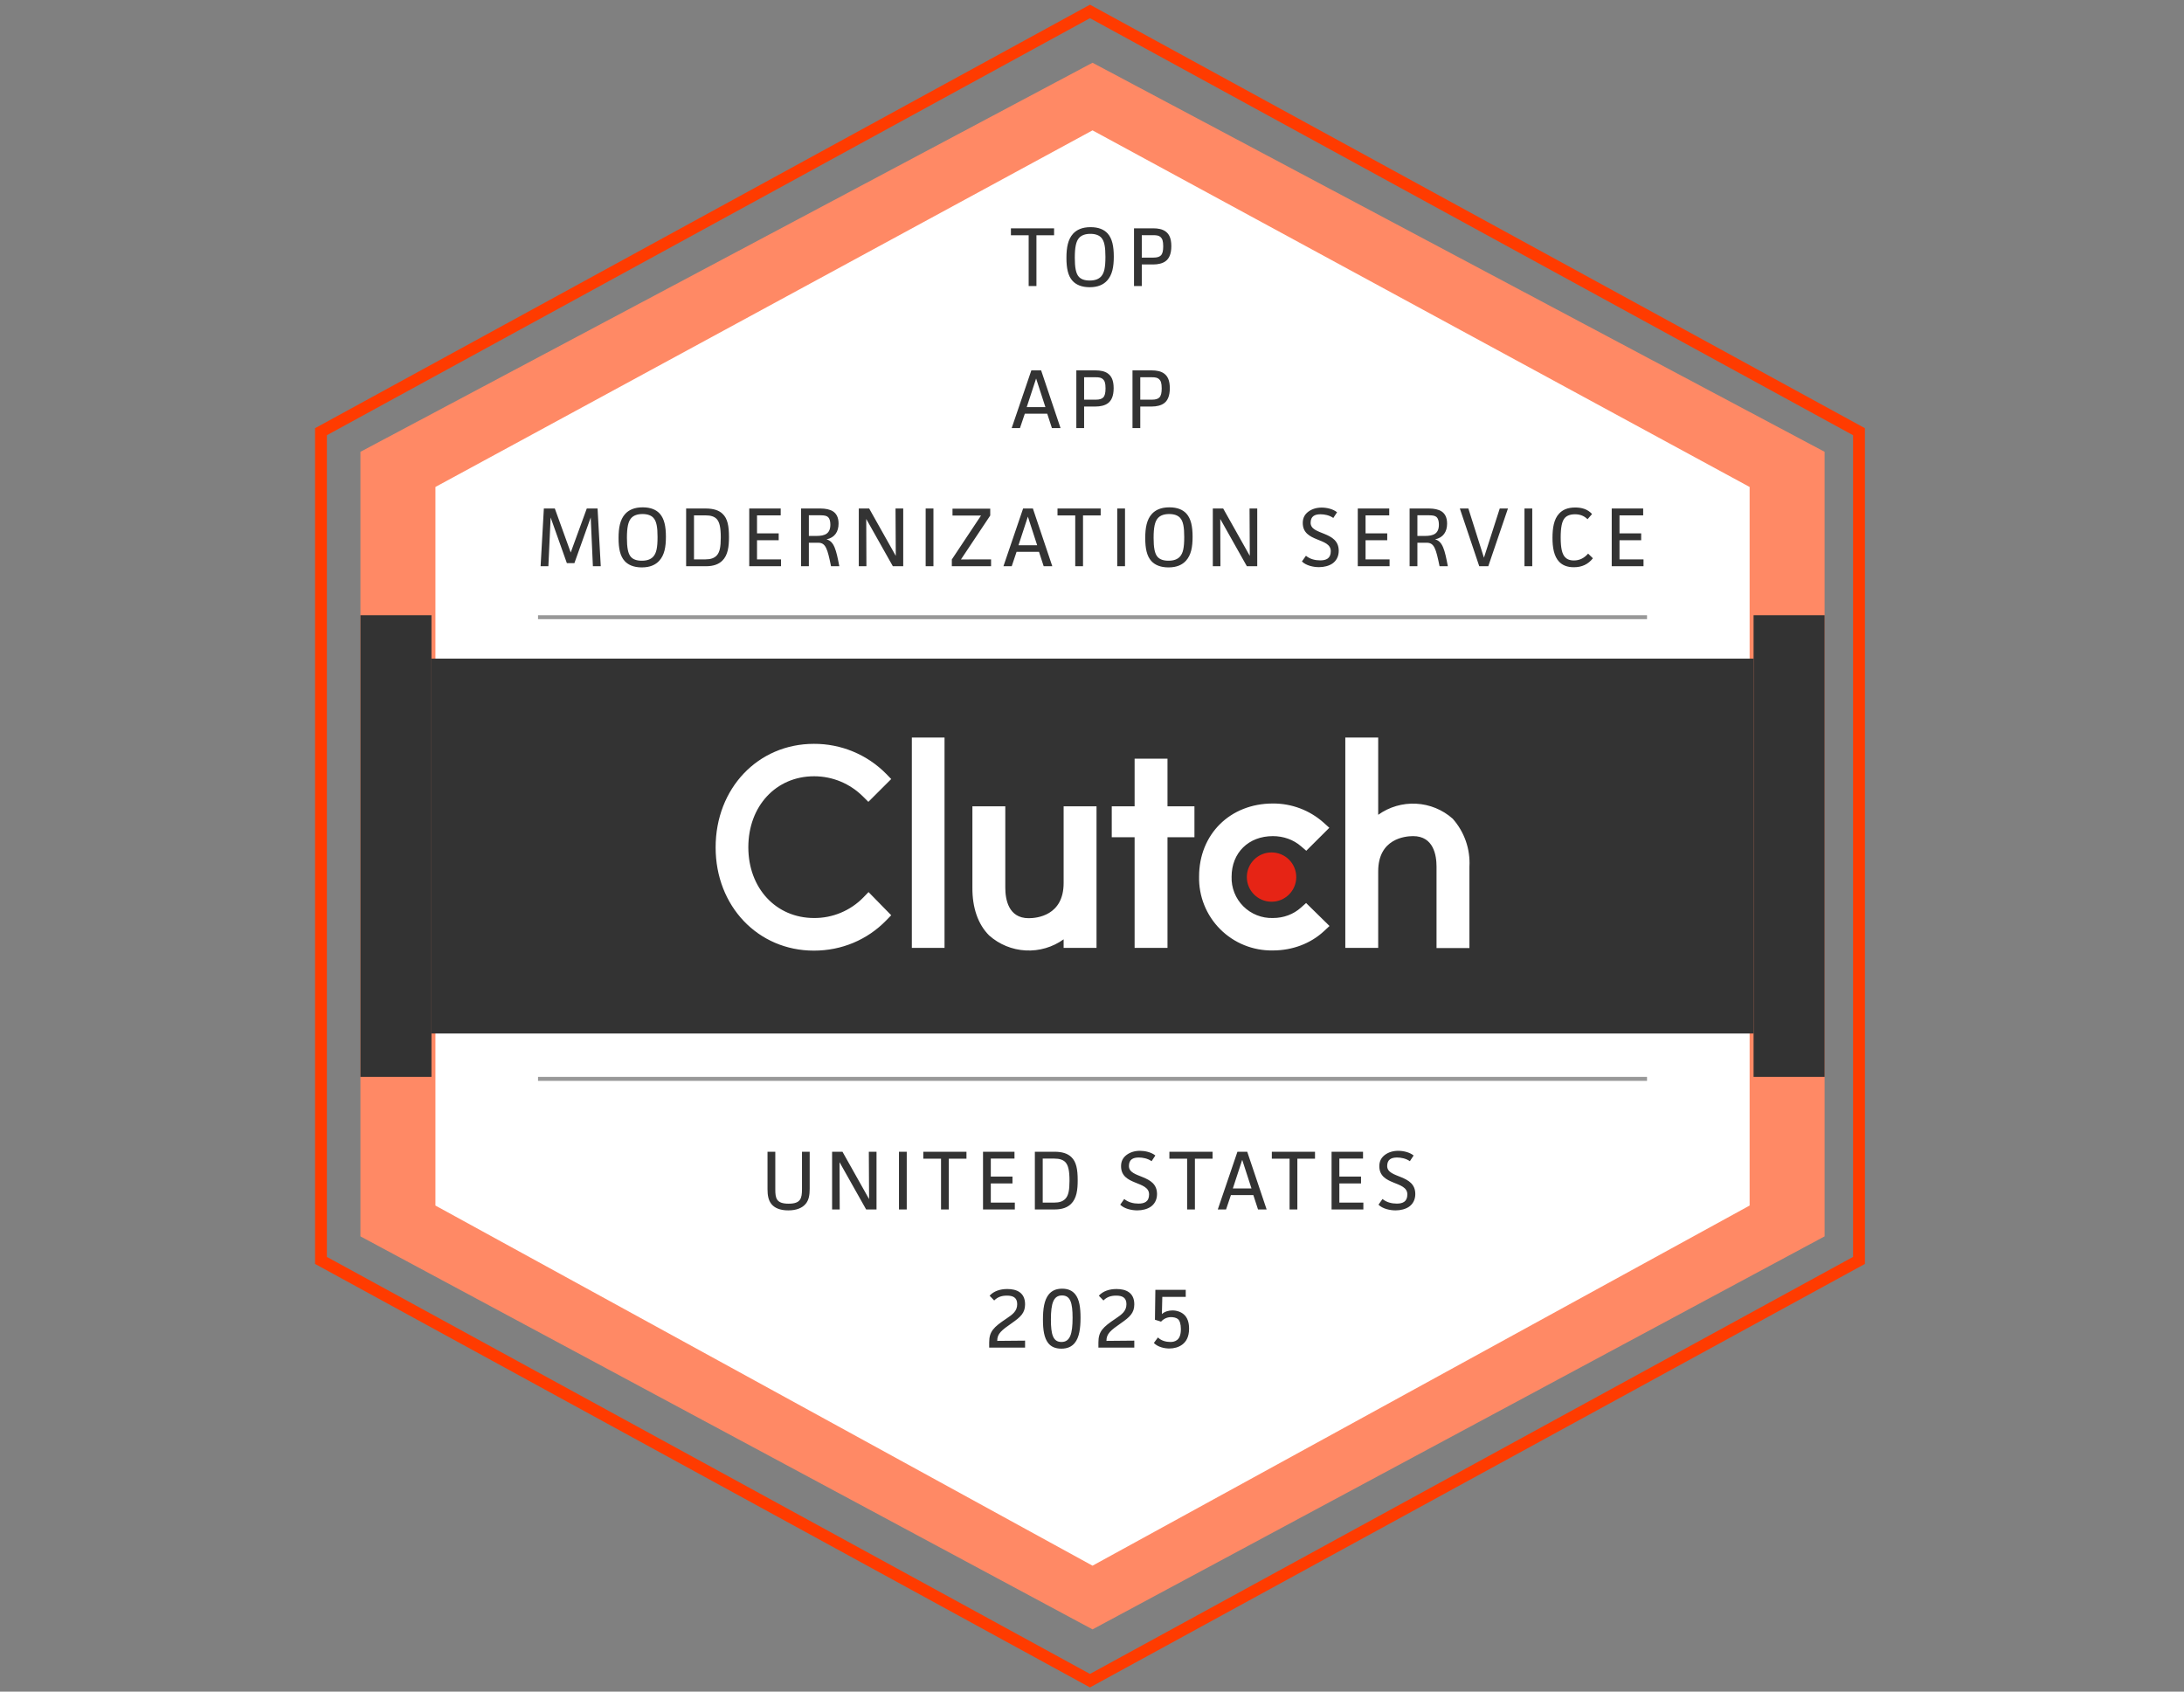
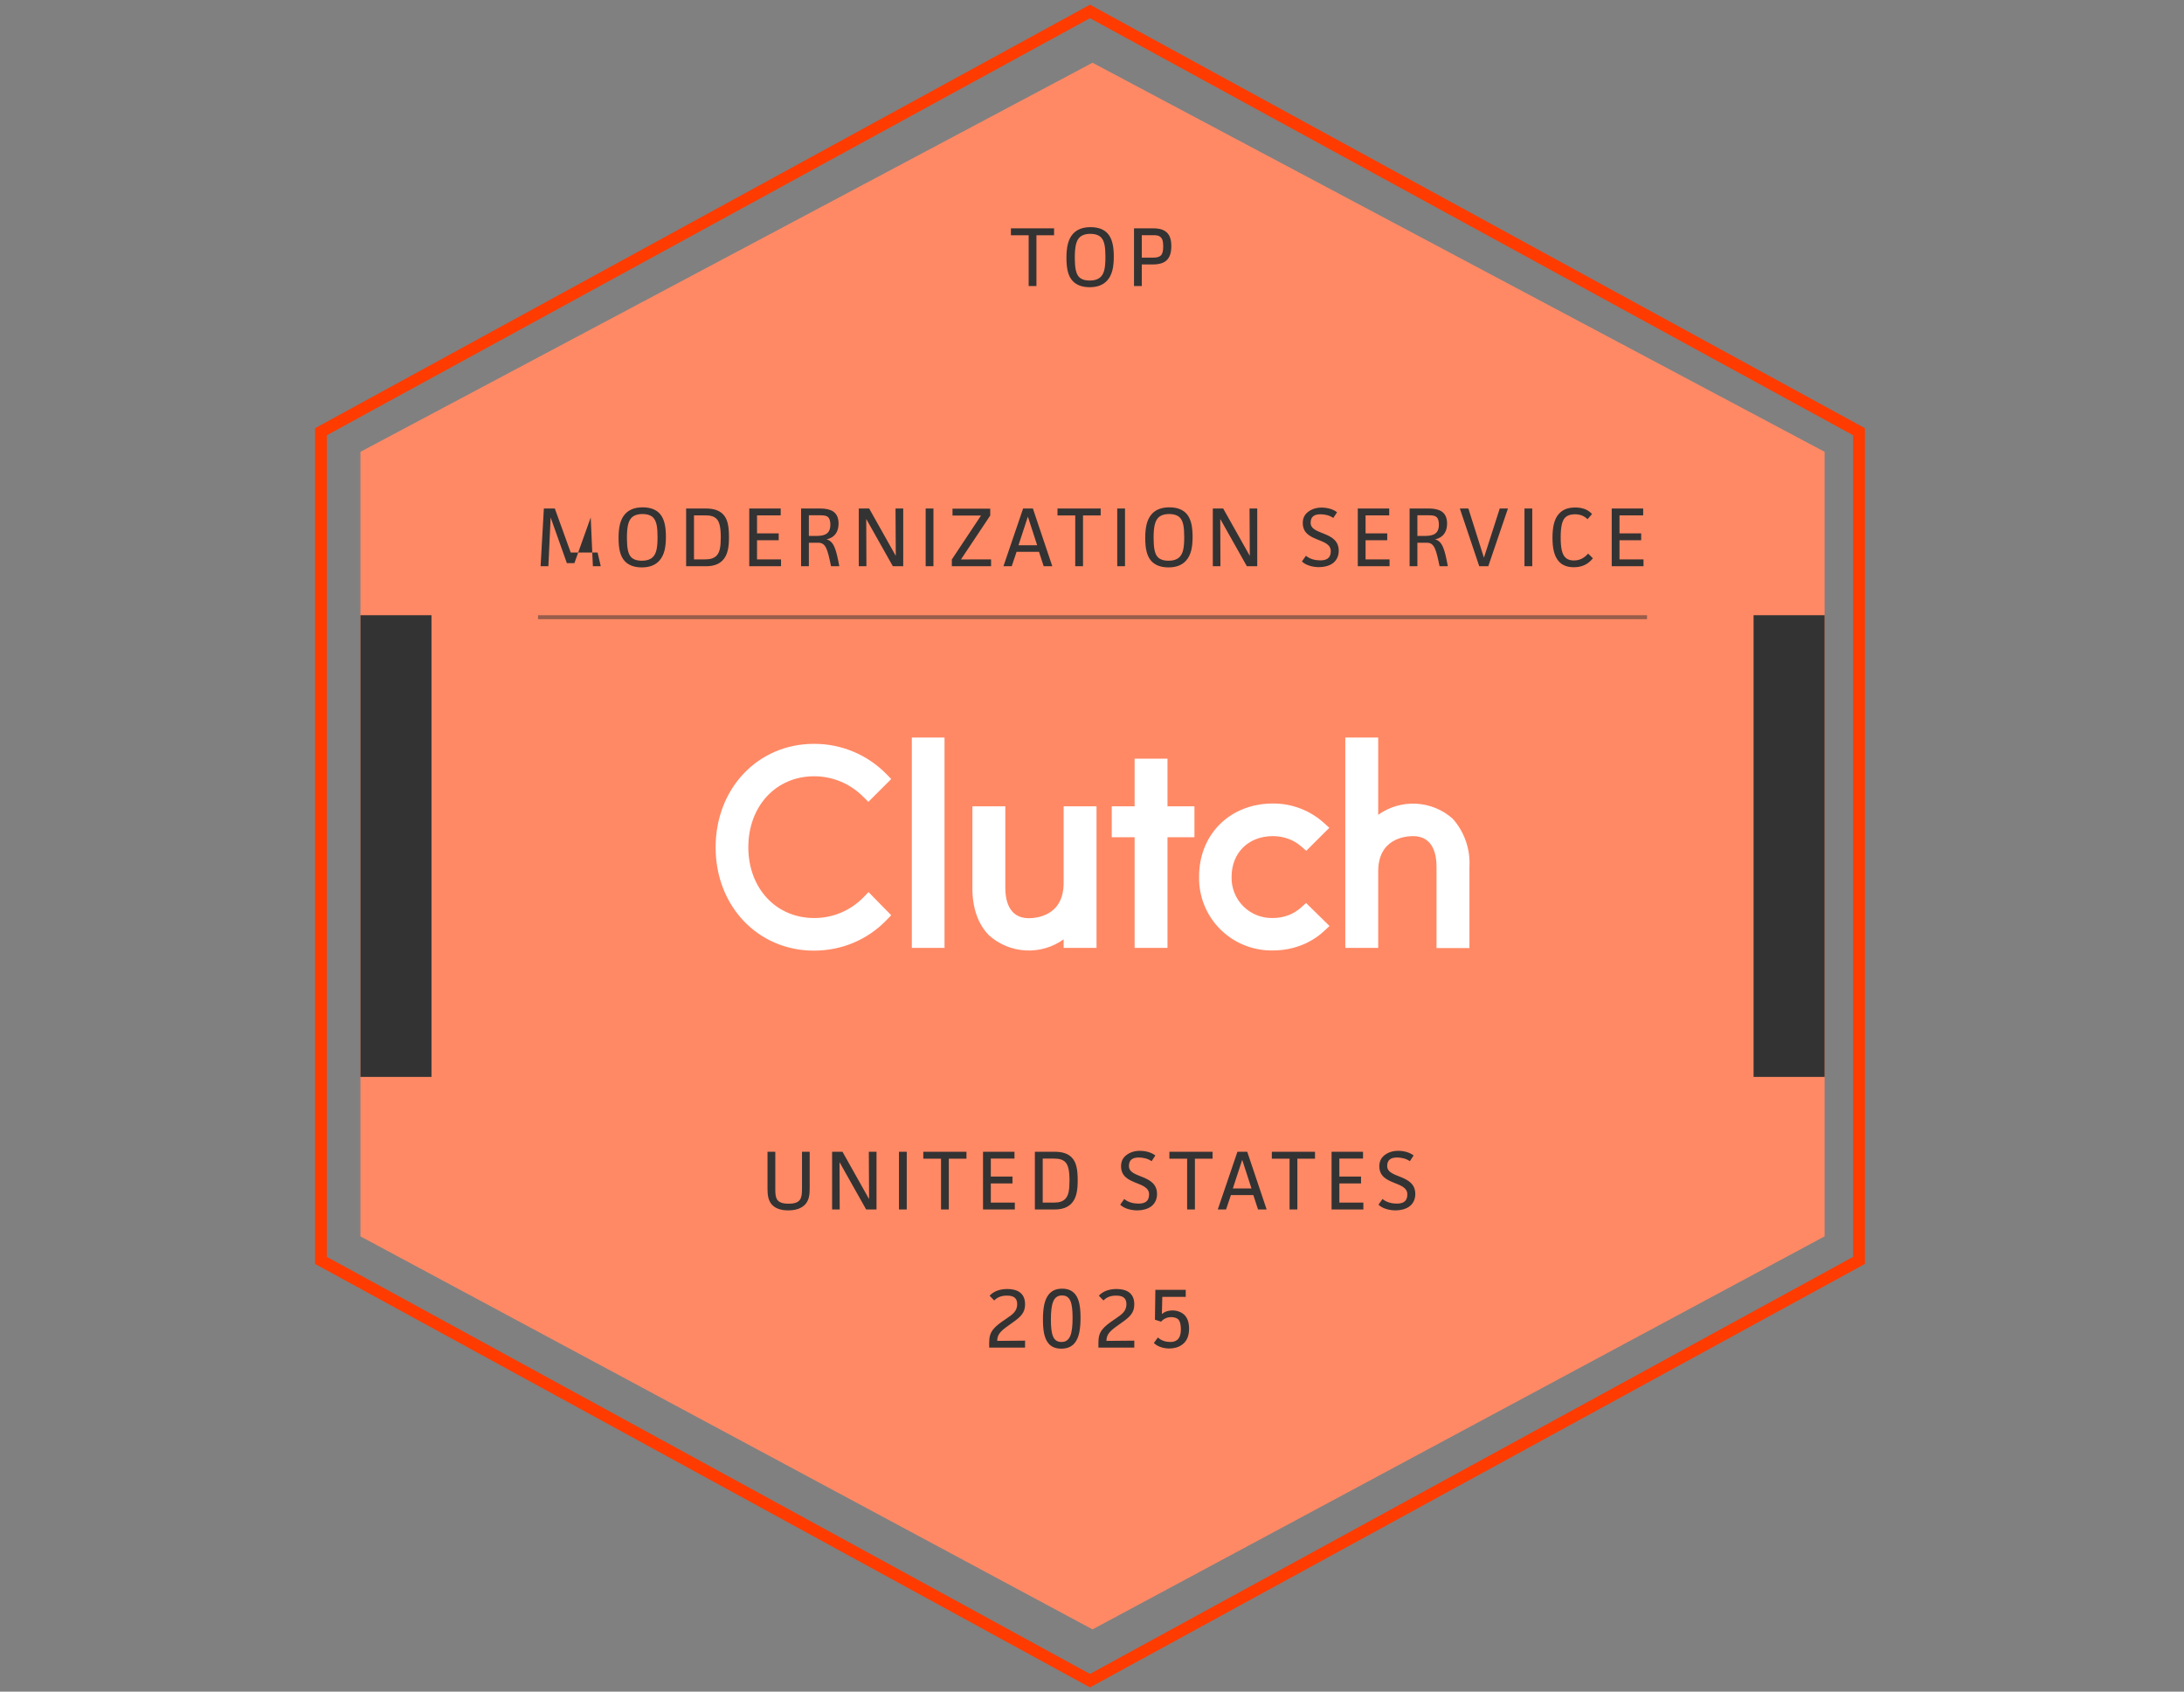
<svg xmlns="http://www.w3.org/2000/svg" width="284" height="220" viewBox="0 0 284 220" fill="none">
  <rect x="0" y="0" width="284" height="220" fill="#808080" stroke="none" />
  <path d="M141.737 1.487L241.737 56.143V163.915L141.737 218.571L41.737 163.915V56.143L141.737 1.487Z" stroke="#FF3B00" stroke-width="1.54" />
  <path d="M142.068 8.159L237.266 58.758V160.787L142.068 211.9L46.869 160.787V58.758L142.068 8.159Z" fill="#FF8965" />
-   <path d="M227.772 63.177V156.932L142.068 203.908L56.364 156.932V63.177L142.068 16.661L227.772 63.177Z" fill="white" stroke="#FF8965" stroke-width="0.513" />
  <line x1="69.964" y1="80.264" x2="214.173" y2="80.264" stroke="#333333" stroke-opacity="0.5" stroke-width="0.513" />
-   <line x1="69.964" y1="140.308" x2="214.173" y2="140.308" stroke="#333333" stroke-opacity="0.5" stroke-width="0.513" />
  <rect x="46.869" y="80.007" width="9.238" height="60.044" fill="#333333" />
  <rect x="228.029" y="80.007" width="9.238" height="60.044" fill="#333333" />
-   <rect x="56.107" y="85.652" width="171.922" height="48.754" fill="#333333" />
  <g clip-path="url(#clip0_3603_25719)">
-     <path d="M165.347 117.268C167.122 117.268 168.561 115.833 168.561 114.062C168.561 112.292 167.122 110.857 165.347 110.857C163.572 110.857 162.134 112.292 162.134 114.062C162.134 115.833 163.572 117.268 165.347 117.268Z" fill="#E62415" />
    <path d="M118.572 95.916H122.824V123.268H118.572V95.916ZM138.311 114.834C138.311 119.075 134.832 119.412 133.769 119.412C131.111 119.412 130.725 116.93 130.725 115.436V104.857H126.448V115.412C126.424 118.039 127.173 120.207 128.623 121.653C129.939 122.824 131.616 123.512 133.378 123.604C135.139 123.696 136.879 123.186 138.311 122.159V123.268H142.588V104.857H138.311V114.834ZM151.817 98.664H147.541V104.857H144.569V108.881H147.541V123.268H151.817V108.881H155.321V104.857H151.817V98.664ZM169.165 118.039C168.198 118.906 166.918 119.388 165.517 119.388C164.805 119.408 164.096 119.283 163.435 119.019C162.773 118.756 162.173 118.361 161.67 117.857C161.168 117.354 160.774 116.753 160.513 116.092C160.252 115.431 160.129 114.724 160.153 114.014C160.153 110.906 162.351 108.737 165.517 108.737C166.894 108.737 168.198 109.195 169.189 110.062L169.865 110.64L172.861 107.652L172.112 106.978C170.298 105.364 167.948 104.479 165.517 104.495C159.959 104.495 155.925 108.496 155.925 113.99C155.895 115.257 156.123 116.516 156.594 117.693C157.065 118.87 157.769 119.939 158.665 120.837C159.561 121.736 160.63 122.444 161.807 122.919C162.985 123.395 164.246 123.628 165.517 123.605C168.053 123.605 170.421 122.714 172.161 121.099L172.886 120.424L169.841 117.436L169.165 118.039ZM188.904 106.471C187.588 105.301 185.911 104.613 184.149 104.521C182.388 104.429 180.648 104.938 179.216 105.965V95.916H174.939V123.268H179.216V113.315C179.216 109.074 182.695 108.737 183.758 108.737C186.416 108.737 186.802 111.219 186.802 112.713V123.292H191.079V112.713C191.208 110.428 190.426 108.184 188.904 106.471ZM112.266 116.713C111.434 117.566 110.438 118.242 109.338 118.701C108.237 119.161 107.056 119.395 105.863 119.388C100.91 119.388 97.31 115.508 97.31 110.183C97.31 104.833 100.91 100.953 105.863 100.953C108.255 100.953 110.526 101.893 112.241 103.604L112.918 104.279L115.89 101.314L115.237 100.64C114.012 99.396 112.548 98.41 110.934 97.74C109.32 97.069 107.587 96.728 105.839 96.736C98.566 96.736 93.058 102.519 93.058 110.207C93.058 117.846 98.566 123.629 105.839 123.629C109.439 123.629 112.773 122.232 115.237 119.701L115.89 119.027L112.942 116.014L112.266 116.713Z" fill="white" />
  </g>
-   <path d="M70.721 66.131H72.147L74.214 71.853L76.303 66.131H77.706L78.12 73.638H77.097L76.814 67.295L74.693 73.235H73.713L71.603 67.295L71.309 73.638H70.297L70.721 66.131ZM86.593 69.808C86.593 71.146 86.398 72.191 85.723 72.93C85.255 73.442 84.548 73.79 83.46 73.79C82.405 73.79 81.687 73.464 81.23 72.963C80.631 72.31 80.435 71.299 80.435 69.971C80.435 68.644 80.631 67.567 81.295 66.838C81.763 66.326 82.47 65.978 83.569 65.978C84.646 65.978 85.342 66.305 85.799 66.805C86.387 67.469 86.593 68.47 86.593 69.808ZM85.505 69.841C85.505 68.568 85.375 67.784 84.961 67.338C84.689 67.044 84.233 66.849 83.547 66.849C82.883 66.849 82.383 67.034 82.078 67.382C81.687 67.817 81.523 68.6 81.523 69.949C81.523 71.168 81.654 72.017 82.056 72.441C82.339 72.746 82.785 72.92 83.46 72.92C84.156 72.92 84.624 72.735 84.94 72.397C85.353 71.94 85.505 71.233 85.505 69.841ZM89.222 66.131H91.768C92.791 66.131 93.487 66.37 93.955 66.816C94.619 67.436 94.793 68.426 94.793 69.852C94.793 71.07 94.662 72.202 93.922 72.92C93.455 73.377 92.78 73.638 91.801 73.638H89.222V66.131ZM90.245 67.023V72.746H91.746C92.41 72.746 92.878 72.582 93.194 72.245C93.585 71.832 93.727 71.146 93.727 69.906C93.727 68.622 93.574 67.904 93.194 67.491C92.889 67.175 92.432 67.023 91.746 67.023H90.245ZM97.429 66.131H101.52V67.023H98.441V69.362H101.259V70.254H98.441V72.746H101.563V73.638H97.429V66.131ZM104.169 66.131H106.715C107.335 66.131 107.923 66.25 108.315 66.501C108.75 66.783 109.044 67.273 109.044 68.089C109.044 69.155 108.543 69.917 107.477 70.145C108.467 70.395 108.739 71.516 109.142 73.638H108.064C107.597 71.364 107.379 70.581 106.389 70.581H105.181V73.638H104.169V66.131ZM105.181 67.012V69.699H106.15C107.281 69.699 107.977 69.405 107.977 68.219C107.977 67.763 107.869 67.425 107.684 67.251C107.499 67.077 107.183 67.012 106.704 67.012H105.181ZM111.675 66.131H113.024L116.484 72.289L116.451 66.131H117.452V73.638H116.103L112.643 67.491L112.665 73.638H111.675V66.131ZM120.37 66.131H121.382V73.638H120.37V66.131ZM128.767 66.152V67.044L124.959 72.756L128.875 72.746V73.638H123.773V72.756L127.57 67.044H123.86V66.152H128.767ZM136.838 73.638H135.717L135.108 71.766H132.192L131.561 73.638H130.484L133.041 66.131H134.314L136.838 73.638ZM134.869 70.907L133.661 67.186L132.442 70.907H134.869ZM137.514 66.131H143.128V67.034H140.832V73.638H139.82V67.034H137.514V66.131ZM145.281 66.131H146.293V73.638H145.281V66.131ZM155.081 69.808C155.081 71.146 154.885 72.191 154.211 72.93C153.743 73.442 153.036 73.79 151.948 73.79C150.892 73.79 150.174 73.464 149.717 72.963C149.119 72.31 148.923 71.299 148.923 69.971C148.923 68.644 149.119 67.567 149.783 66.838C150.251 66.326 150.958 65.978 152.057 65.978C153.134 65.978 153.83 66.305 154.287 66.805C154.874 67.469 155.081 68.47 155.081 69.808ZM153.993 69.841C153.993 68.568 153.863 67.784 153.449 67.338C153.177 67.044 152.72 66.849 152.035 66.849C151.371 66.849 150.871 67.034 150.566 67.382C150.174 67.817 150.011 68.6 150.011 69.949C150.011 71.168 150.142 72.017 150.544 72.441C150.827 72.746 151.273 72.92 151.948 72.92C152.644 72.92 153.112 72.735 153.427 72.397C153.841 71.94 153.993 71.233 153.993 69.841ZM157.71 66.131H159.059L162.519 72.289L162.486 66.131H163.487V73.638H162.138L158.679 67.491L158.7 73.638H157.71V66.131ZM173.867 66.62L173.378 67.36C172.867 67.001 172.225 66.881 171.713 66.881C170.973 66.881 170.429 67.132 170.429 67.991C170.429 69.645 174.085 69.014 174.085 71.636C174.085 72.397 173.737 72.963 173.258 73.29C172.812 73.594 172.17 73.757 171.517 73.757C170.788 73.757 169.831 73.551 169.298 73.017L169.82 72.278C170.342 72.713 171.028 72.876 171.67 72.876C172.41 72.876 173.051 72.659 173.051 71.679C173.051 69.873 169.407 70.57 169.407 68.013C169.407 67.327 169.69 66.881 170.114 66.555C170.603 66.185 171.202 66.011 171.866 66.011C172.507 66.011 173.334 66.185 173.867 66.62ZM176.561 66.131H180.652V67.023H177.573V69.362H180.391V70.254H177.573V72.746H180.695V73.638H176.561V66.131ZM183.301 66.131H185.847C186.467 66.131 187.055 66.25 187.446 66.501C187.882 66.783 188.175 67.273 188.175 68.089C188.175 69.155 187.675 69.917 186.609 70.145C187.599 70.395 187.871 71.516 188.273 73.638H187.196C186.728 71.364 186.511 70.581 185.521 70.581H184.313V73.638H183.301V66.131ZM184.313 67.012V69.699H185.281C186.413 69.699 187.109 69.405 187.109 68.219C187.109 67.763 187 67.425 186.815 67.251C186.63 67.077 186.315 67.012 185.836 67.012H184.313ZM189.833 66.131H190.942L192.966 72.528L195.022 66.131H196.088L193.532 73.638H192.357L189.833 66.131ZM198.238 66.131H199.249V73.638H198.238V66.131ZM206.514 71.995L207.135 72.604C206.514 73.388 205.709 73.768 204.654 73.768C203.773 73.768 203.174 73.496 202.761 73.072C202.065 72.354 201.88 71.19 201.88 69.949C201.88 68.698 202.054 67.512 202.75 66.783C203.196 66.305 203.838 66 204.839 66C205.644 66 206.438 66.196 207.026 66.849L206.438 67.523C205.96 67.055 205.416 66.881 204.806 66.881C204.034 66.881 203.62 67.153 203.403 67.458C203.12 67.85 202.946 68.568 202.946 69.906C202.946 71.353 203.153 72.028 203.468 72.408C203.697 72.68 204.045 72.887 204.665 72.887C205.405 72.887 206.003 72.582 206.514 71.995ZM209.583 66.131H213.674V67.023H210.595V69.362H213.413V70.254H210.595V72.746H213.717V73.638H209.583V66.131Z" fill="#333333" />
+   <path d="M70.721 66.131H72.147L74.214 71.853H77.706L78.12 73.638H77.097L76.814 67.295L74.693 73.235H73.713L71.603 67.295L71.309 73.638H70.297L70.721 66.131ZM86.593 69.808C86.593 71.146 86.398 72.191 85.723 72.93C85.255 73.442 84.548 73.79 83.46 73.79C82.405 73.79 81.687 73.464 81.23 72.963C80.631 72.31 80.435 71.299 80.435 69.971C80.435 68.644 80.631 67.567 81.295 66.838C81.763 66.326 82.47 65.978 83.569 65.978C84.646 65.978 85.342 66.305 85.799 66.805C86.387 67.469 86.593 68.47 86.593 69.808ZM85.505 69.841C85.505 68.568 85.375 67.784 84.961 67.338C84.689 67.044 84.233 66.849 83.547 66.849C82.883 66.849 82.383 67.034 82.078 67.382C81.687 67.817 81.523 68.6 81.523 69.949C81.523 71.168 81.654 72.017 82.056 72.441C82.339 72.746 82.785 72.92 83.46 72.92C84.156 72.92 84.624 72.735 84.94 72.397C85.353 71.94 85.505 71.233 85.505 69.841ZM89.222 66.131H91.768C92.791 66.131 93.487 66.37 93.955 66.816C94.619 67.436 94.793 68.426 94.793 69.852C94.793 71.07 94.662 72.202 93.922 72.92C93.455 73.377 92.78 73.638 91.801 73.638H89.222V66.131ZM90.245 67.023V72.746H91.746C92.41 72.746 92.878 72.582 93.194 72.245C93.585 71.832 93.727 71.146 93.727 69.906C93.727 68.622 93.574 67.904 93.194 67.491C92.889 67.175 92.432 67.023 91.746 67.023H90.245ZM97.429 66.131H101.52V67.023H98.441V69.362H101.259V70.254H98.441V72.746H101.563V73.638H97.429V66.131ZM104.169 66.131H106.715C107.335 66.131 107.923 66.25 108.315 66.501C108.75 66.783 109.044 67.273 109.044 68.089C109.044 69.155 108.543 69.917 107.477 70.145C108.467 70.395 108.739 71.516 109.142 73.638H108.064C107.597 71.364 107.379 70.581 106.389 70.581H105.181V73.638H104.169V66.131ZM105.181 67.012V69.699H106.15C107.281 69.699 107.977 69.405 107.977 68.219C107.977 67.763 107.869 67.425 107.684 67.251C107.499 67.077 107.183 67.012 106.704 67.012H105.181ZM111.675 66.131H113.024L116.484 72.289L116.451 66.131H117.452V73.638H116.103L112.643 67.491L112.665 73.638H111.675V66.131ZM120.37 66.131H121.382V73.638H120.37V66.131ZM128.767 66.152V67.044L124.959 72.756L128.875 72.746V73.638H123.773V72.756L127.57 67.044H123.86V66.152H128.767ZM136.838 73.638H135.717L135.108 71.766H132.192L131.561 73.638H130.484L133.041 66.131H134.314L136.838 73.638ZM134.869 70.907L133.661 67.186L132.442 70.907H134.869ZM137.514 66.131H143.128V67.034H140.832V73.638H139.82V67.034H137.514V66.131ZM145.281 66.131H146.293V73.638H145.281V66.131ZM155.081 69.808C155.081 71.146 154.885 72.191 154.211 72.93C153.743 73.442 153.036 73.79 151.948 73.79C150.892 73.79 150.174 73.464 149.717 72.963C149.119 72.31 148.923 71.299 148.923 69.971C148.923 68.644 149.119 67.567 149.783 66.838C150.251 66.326 150.958 65.978 152.057 65.978C153.134 65.978 153.83 66.305 154.287 66.805C154.874 67.469 155.081 68.47 155.081 69.808ZM153.993 69.841C153.993 68.568 153.863 67.784 153.449 67.338C153.177 67.044 152.72 66.849 152.035 66.849C151.371 66.849 150.871 67.034 150.566 67.382C150.174 67.817 150.011 68.6 150.011 69.949C150.011 71.168 150.142 72.017 150.544 72.441C150.827 72.746 151.273 72.92 151.948 72.92C152.644 72.92 153.112 72.735 153.427 72.397C153.841 71.94 153.993 71.233 153.993 69.841ZM157.71 66.131H159.059L162.519 72.289L162.486 66.131H163.487V73.638H162.138L158.679 67.491L158.7 73.638H157.71V66.131ZM173.867 66.62L173.378 67.36C172.867 67.001 172.225 66.881 171.713 66.881C170.973 66.881 170.429 67.132 170.429 67.991C170.429 69.645 174.085 69.014 174.085 71.636C174.085 72.397 173.737 72.963 173.258 73.29C172.812 73.594 172.17 73.757 171.517 73.757C170.788 73.757 169.831 73.551 169.298 73.017L169.82 72.278C170.342 72.713 171.028 72.876 171.67 72.876C172.41 72.876 173.051 72.659 173.051 71.679C173.051 69.873 169.407 70.57 169.407 68.013C169.407 67.327 169.69 66.881 170.114 66.555C170.603 66.185 171.202 66.011 171.866 66.011C172.507 66.011 173.334 66.185 173.867 66.62ZM176.561 66.131H180.652V67.023H177.573V69.362H180.391V70.254H177.573V72.746H180.695V73.638H176.561V66.131ZM183.301 66.131H185.847C186.467 66.131 187.055 66.25 187.446 66.501C187.882 66.783 188.175 67.273 188.175 68.089C188.175 69.155 187.675 69.917 186.609 70.145C187.599 70.395 187.871 71.516 188.273 73.638H187.196C186.728 71.364 186.511 70.581 185.521 70.581H184.313V73.638H183.301V66.131ZM184.313 67.012V69.699H185.281C186.413 69.699 187.109 69.405 187.109 68.219C187.109 67.763 187 67.425 186.815 67.251C186.63 67.077 186.315 67.012 185.836 67.012H184.313ZM189.833 66.131H190.942L192.966 72.528L195.022 66.131H196.088L193.532 73.638H192.357L189.833 66.131ZM198.238 66.131H199.249V73.638H198.238V66.131ZM206.514 71.995L207.135 72.604C206.514 73.388 205.709 73.768 204.654 73.768C203.773 73.768 203.174 73.496 202.761 73.072C202.065 72.354 201.88 71.19 201.88 69.949C201.88 68.698 202.054 67.512 202.75 66.783C203.196 66.305 203.838 66 204.839 66C205.644 66 206.438 66.196 207.026 66.849L206.438 67.523C205.96 67.055 205.416 66.881 204.806 66.881C204.034 66.881 203.62 67.153 203.403 67.458C203.12 67.85 202.946 68.568 202.946 69.906C202.946 71.353 203.153 72.028 203.468 72.408C203.697 72.68 204.045 72.887 204.665 72.887C205.405 72.887 206.003 72.582 206.514 71.995ZM209.583 66.131H213.674V67.023H210.595V69.362H213.413V70.254H210.595V72.746H213.717V73.638H209.583V66.131Z" fill="#333333" />
  <path d="M99.805 149.782H100.817V154.667C100.817 155.82 100.937 156.538 102.547 156.538C104.114 156.538 104.288 155.864 104.288 154.634V149.782H105.289V154.602C105.289 155.407 105.18 156.06 104.777 156.549C104.342 157.082 103.591 157.409 102.503 157.409C101.415 157.409 100.73 157.082 100.338 156.615C99.903 156.103 99.805 155.407 99.805 154.656V149.782ZM108.203 149.782H109.552L113.012 155.94L112.979 149.782H113.98V157.289H112.631L109.171 151.142L109.193 157.289H108.203V149.782ZM116.899 149.782H117.91V157.289H116.899V149.782ZM120.062 149.782H125.676V150.685H123.38V157.289H122.368V150.685H120.062V149.782ZM127.829 149.782H131.92V150.674H128.841V153.013H131.659V153.905H128.841V156.397H131.964V157.289H127.829V149.782ZM134.57 149.782H137.116C138.138 149.782 138.835 150.021 139.303 150.467C139.966 151.088 140.14 152.078 140.14 153.503C140.14 154.721 140.01 155.853 139.27 156.571C138.802 157.028 138.127 157.289 137.148 157.289H134.57V149.782ZM135.592 150.674V156.397H137.094C137.758 156.397 138.225 156.234 138.541 155.896C138.933 155.483 139.074 154.798 139.074 153.557C139.074 152.273 138.922 151.555 138.541 151.142C138.236 150.826 137.779 150.674 137.094 150.674H135.592ZM150.238 150.272L149.749 151.011C149.237 150.652 148.595 150.533 148.084 150.533C147.344 150.533 146.8 150.783 146.8 151.642C146.8 153.296 150.456 152.665 150.456 155.287C150.456 156.049 150.108 156.615 149.629 156.941C149.183 157.246 148.541 157.409 147.888 157.409C147.159 157.409 146.202 157.202 145.669 156.669L146.191 155.929C146.713 156.364 147.399 156.527 148.041 156.527C148.78 156.527 149.422 156.31 149.422 155.331C149.422 153.525 145.778 154.221 145.778 151.664C145.778 150.979 146.06 150.533 146.485 150.206C146.974 149.836 147.573 149.662 148.236 149.662C148.878 149.662 149.705 149.836 150.238 150.272ZM152.064 149.782H157.678V150.685H155.382V157.289H154.37V150.685H152.064V149.782ZM164.709 157.289H163.589L162.98 155.418H160.064L159.433 157.289H158.356L160.912 149.782H162.185L164.709 157.289ZM162.74 154.558L161.533 150.837L160.314 154.558H162.74ZM165.385 149.782H170.999V150.685H168.704V157.289H167.692V150.685H165.385V149.782ZM173.153 149.782H177.244V150.674H174.165V153.013H176.983V153.905H174.165V156.397H177.287V157.289H173.153V149.782ZM183.823 150.272L183.334 151.011C182.822 150.652 182.181 150.533 181.669 150.533C180.929 150.533 180.385 150.783 180.385 151.642C180.385 153.296 184.041 152.665 184.041 155.287C184.041 156.049 183.693 156.615 183.214 156.941C182.768 157.246 182.126 157.409 181.473 157.409C180.744 157.409 179.787 157.202 179.254 156.669L179.776 155.929C180.298 156.364 180.984 156.527 181.626 156.527C182.366 156.527 183.007 156.31 183.007 155.331C183.007 153.525 179.363 154.221 179.363 151.664C179.363 150.979 179.646 150.533 180.07 150.206C180.559 149.836 181.158 149.662 181.822 149.662C182.463 149.662 183.29 149.836 183.823 150.272Z" fill="#333333" />
  <path d="M133.297 174.348V175.251H128.63V174.598C128.63 173.162 129.185 172.607 130.882 171.476C131.676 170.943 132.274 170.507 132.274 169.604C132.274 168.712 131.687 168.495 130.936 168.495C130.218 168.495 129.718 168.69 129.282 169.126L128.684 168.505C129.228 167.907 130.055 167.635 130.991 167.635C132.198 167.635 133.297 168.092 133.297 169.626C133.297 170.758 132.699 171.28 131.6 172.052C130.229 173.01 129.674 173.434 129.674 174.381L133.297 174.348ZM140.508 171.378C140.508 172.705 140.355 173.935 139.746 174.663C139.365 175.12 138.821 175.392 138.016 175.392C137.222 175.392 136.678 175.131 136.319 174.685C135.764 174 135.622 172.912 135.622 171.606C135.622 170.257 135.775 169.082 136.373 168.342C136.765 167.864 137.309 167.592 138.114 167.592C138.919 167.592 139.441 167.864 139.811 168.31C140.366 168.984 140.508 170.072 140.508 171.378ZM139.474 171.378C139.474 169.43 139.191 168.473 138.103 168.473C136.993 168.473 136.656 169.485 136.656 171.606C136.656 173.565 136.939 174.522 138.027 174.522C139.137 174.522 139.474 173.51 139.474 171.378ZM147.5 174.348V175.251H142.833V174.598C142.833 173.162 143.388 172.607 145.085 171.476C145.879 170.943 146.478 170.507 146.478 169.604C146.478 168.712 145.89 168.495 145.139 168.495C144.421 168.495 143.921 168.69 143.486 169.126L142.887 168.505C143.431 167.907 144.258 167.635 145.194 167.635C146.402 167.635 147.5 168.092 147.5 169.626C147.5 170.758 146.902 171.28 145.803 172.052C144.432 173.01 143.877 173.434 143.877 174.381L147.5 174.348ZM150.043 174.653L150.576 173.935C151.012 174.37 151.643 174.522 152.187 174.522C152.513 174.522 152.785 174.468 153.068 174.261C153.373 174.022 153.558 173.586 153.558 172.847C153.558 172.183 153.405 171.726 153.155 171.53C152.916 171.345 152.546 171.291 152.285 171.291C151.817 171.291 151.36 171.465 150.979 171.878L150.185 171.628L150.239 167.744H154.189V168.658H151.142L151.088 170.899C151.425 170.573 151.958 170.42 152.459 170.42C153.057 170.42 153.59 170.627 153.949 170.943C154.395 171.334 154.624 171.954 154.624 172.792C154.624 173.847 154.254 174.489 153.71 174.881C153.264 175.207 152.665 175.371 152.056 175.371C151.392 175.371 150.555 175.175 150.043 174.653Z" fill="#333333" />
  <path d="M131.456 29.693H137.07V30.596H134.775V37.2H133.763V30.596H131.456V29.693ZM144.834 33.37C144.834 34.709 144.638 35.753 143.963 36.493C143.495 37.004 142.788 37.352 141.7 37.352C140.645 37.352 139.927 37.026 139.47 36.526C138.871 35.873 138.676 34.861 138.676 33.534C138.676 32.206 138.871 31.129 139.535 30.4C140.003 29.889 140.71 29.541 141.809 29.541C142.886 29.541 143.582 29.867 144.039 30.368C144.627 31.031 144.834 32.032 144.834 33.37ZM143.746 33.403C143.746 32.13 143.615 31.347 143.202 30.901C142.93 30.607 142.473 30.411 141.787 30.411C141.124 30.411 140.623 30.596 140.318 30.944C139.927 31.38 139.764 32.163 139.764 33.512C139.764 34.73 139.894 35.579 140.297 36.003C140.58 36.308 141.026 36.482 141.7 36.482C142.396 36.482 142.864 36.297 143.18 35.96C143.593 35.503 143.746 34.796 143.746 33.403ZM147.463 29.693H149.987C150.563 29.693 151.151 29.791 151.575 30.107C152.021 30.433 152.315 30.977 152.315 32.011C152.315 33.011 152.032 33.632 151.564 33.969C151.173 34.263 150.574 34.393 149.976 34.393H148.474V37.2H147.463V29.693ZM148.474 30.585V33.501H149.998C150.476 33.501 150.77 33.403 150.955 33.218C151.173 33.001 151.26 32.62 151.26 32.032C151.26 31.325 151.14 31.042 150.922 30.835C150.705 30.64 150.455 30.585 149.932 30.585H148.474Z" fill="#333333" />
-   <path d="M137.909 55.675H136.788L136.179 53.804H133.263L132.632 55.675H131.555L134.112 48.168H135.385L137.909 55.675ZM135.94 52.944L134.732 49.224L133.513 52.944H135.94ZM139.963 48.168H142.487C143.063 48.168 143.651 48.266 144.075 48.582C144.521 48.908 144.815 49.452 144.815 50.486C144.815 51.487 144.532 52.107 144.064 52.444C143.673 52.738 143.074 52.868 142.476 52.868H140.974V55.675H139.963V48.168ZM140.974 49.06V51.976H142.498C142.976 51.976 143.27 51.878 143.455 51.693C143.673 51.476 143.76 51.095 143.76 50.507C143.76 49.8 143.64 49.517 143.422 49.311C143.205 49.115 142.954 49.06 142.432 49.06H140.974ZM147.266 48.168H149.79C150.367 48.168 150.954 48.266 151.379 48.582C151.825 48.908 152.118 49.452 152.118 50.486C152.118 51.487 151.836 52.107 151.368 52.444C150.976 52.738 150.378 52.868 149.779 52.868H148.278V55.675H147.266V48.168ZM148.278 49.06V51.976H149.801C150.28 51.976 150.573 51.878 150.758 51.693C150.976 51.476 151.063 51.095 151.063 50.507C151.063 49.8 150.943 49.517 150.726 49.311C150.508 49.115 150.258 49.06 149.736 49.06H148.278Z" fill="#333333" />
  <defs>
    <clipPath id="clip0_3603_25719">
      <rect width="98.021" height="27.713" fill="white" transform="translate(93.058 95.916)" />
    </clipPath>
  </defs>
</svg>